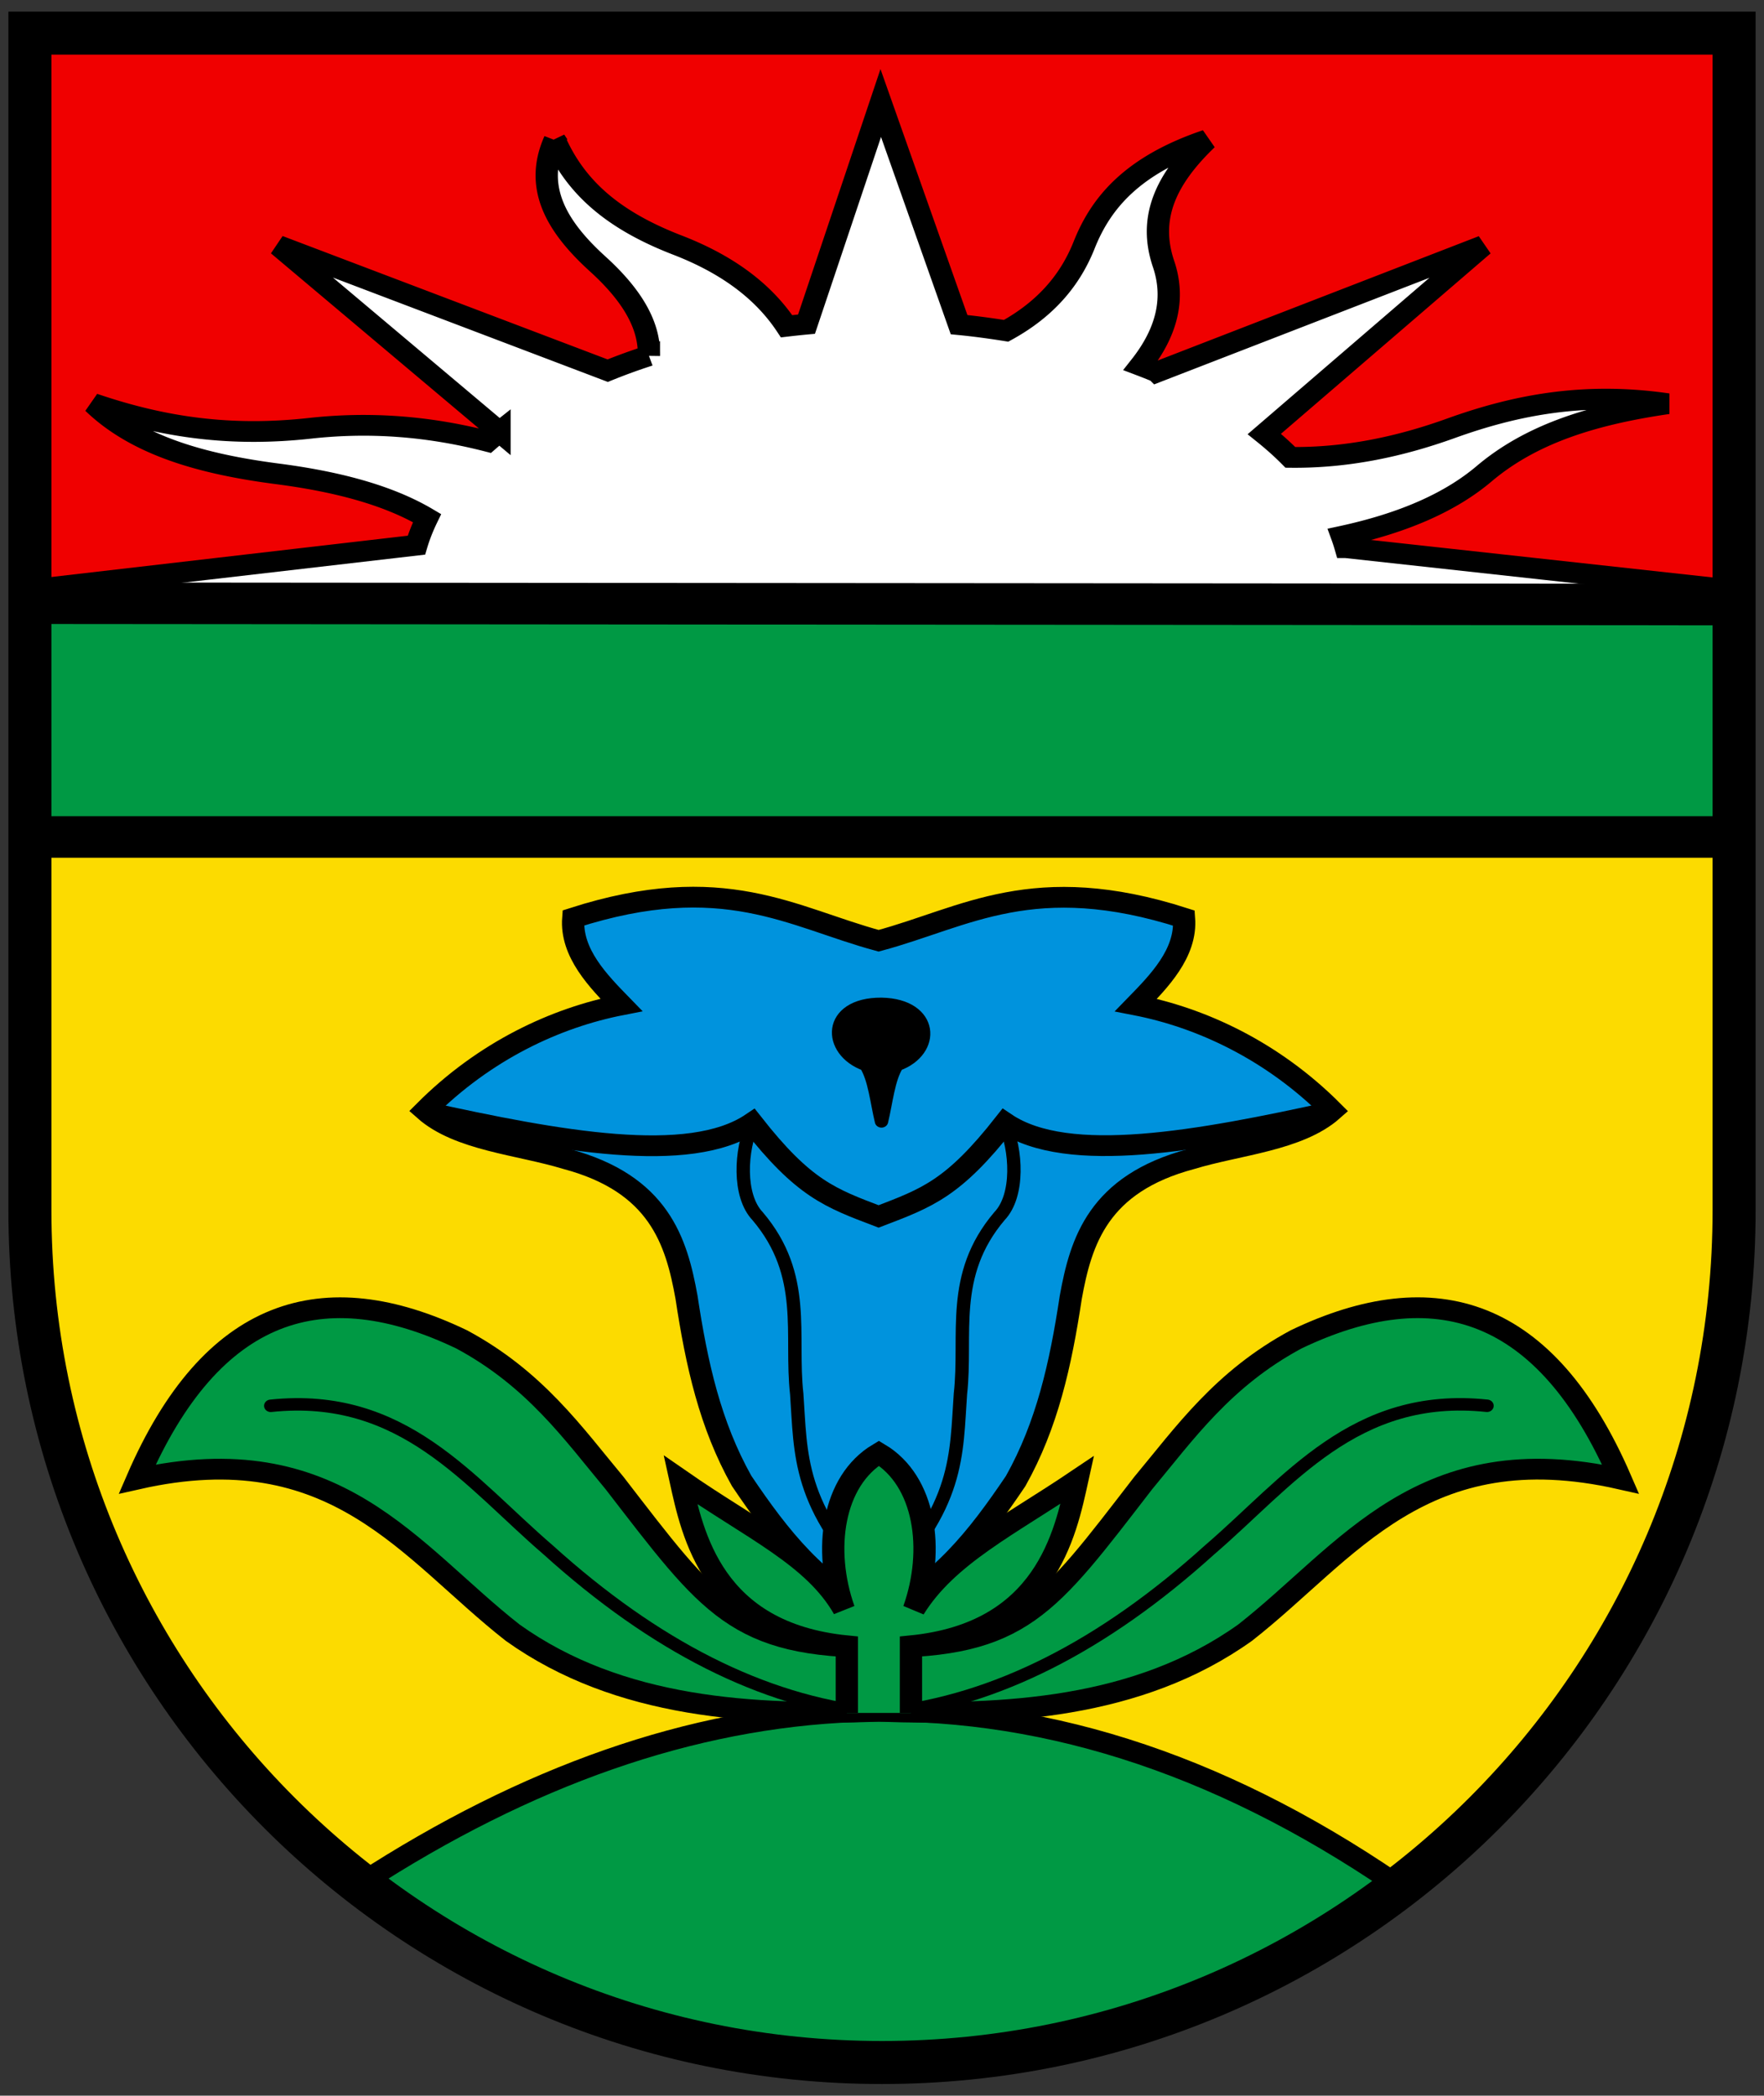
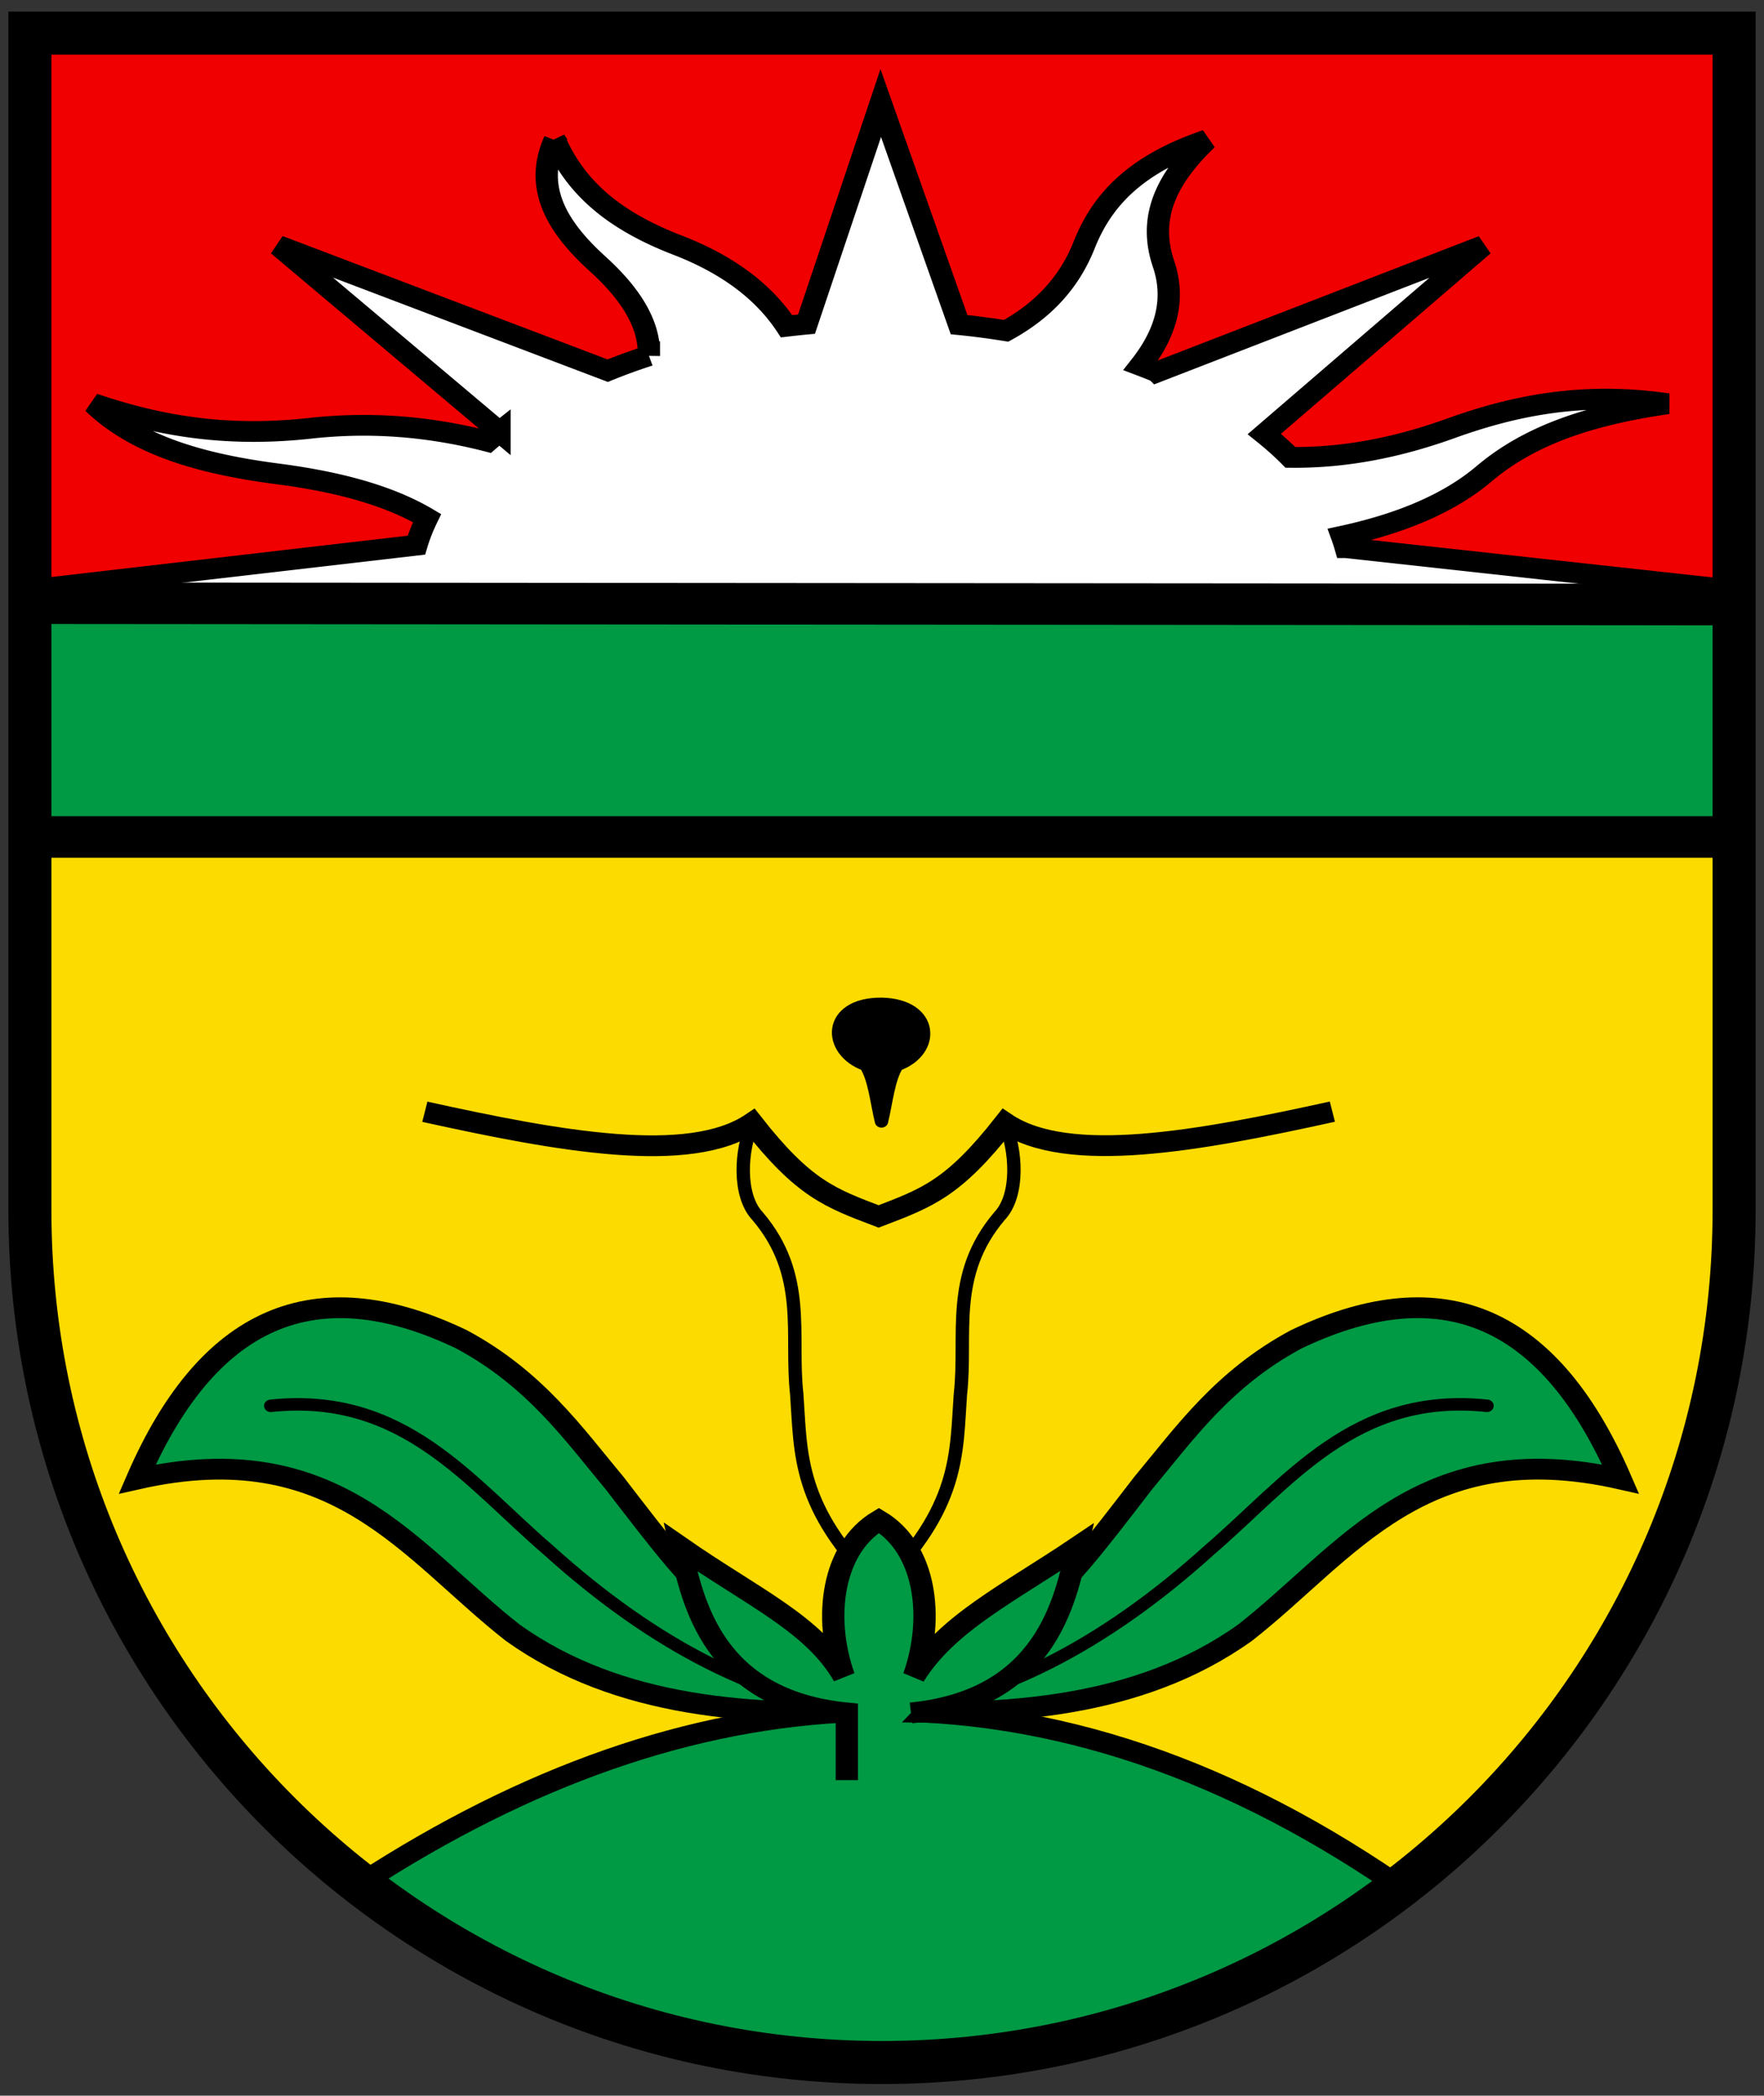
<svg xmlns="http://www.w3.org/2000/svg" width="410" height="487">
  <rect width="100%" height="100%" fill="#333333" stroke="none" />
  <g stroke-width="1.567">
    <path d="M6.212 7.698v282.673c0 102.45 88.833 185.502 198.42 185.502 109.588 0 198.42-83.052 198.42-185.502V7.698z" fill="#fcdb00" />
    <path d="M324.425 437.526c-70.823 52.61-179.385 48.318-240.101 0 80.036-51.889 160.065-54.555 240.101 0z" fill="#094" fill-rule="evenodd" />
    <g stroke="#000">
      <g stroke-width="7.833">
        <path d="M119.34 699.34c57.852-40.271 115.7-62.278 173.56-64.602 63.154-2.538 126.31 18.381 189.46 64.602" fill="none" transform="matrix(.661 0 0 .616 5.22 6.774)" />
-         <path d="M301.06 598.36c21.88-11.986 34.639-29.093 48.182-50.641 11.067-21.183 15.791-43.896 19.376-69.296 3.563-21.13 9.651-42.817 42.276-52.158 16.558-5.411 37.696-6.885 49.674-18.255-21.091-22.678-46.082-35.059-69.05-39.864 8.078-8.9 17.869-19.54 16.91-32.785-52.852-18.193-76.806-.264-107.37 8.542-30.562-8.86-54.516-26.79-107.37-8.596-.958 13.245 8.833 23.885 16.91 32.785-22.969 4.804-47.959 17.186-69.05 39.864 11.978 11.37 33.116 12.844 49.674 18.255 32.625 9.341 38.712 31.028 42.276 52.158 3.585 25.4 8.309 48.113 19.376 69.296 13.543 21.548 26.302 38.709 48.182 50.695z" fill="#0093dd" fill-rule="evenodd" transform="matrix(.661 0 0 .616 5.22 6.774)" />
        <path d="M460.6 408.37c-46.842 11.061-92.991 20.199-115.09 4.215-18.18 24.848-27.381 28.304-44.467 35.323-17.086-6.975-26.287-10.431-44.467-35.279-22.098 15.984-68.247 6.846-115.09-4.215" fill="none" transform="matrix(.661 0 0 .616 5.22 6.774)" />
      </g>
      <path d="M345.32 412.75c4.236 9.947 5.172 27.236-1.762 35.021-17.667 22.354-11.398 44.707-13.74 67.061-1.5 22.427-.079 42.831-28.782 73.043-28.703-30.169-27.28-50.572-28.782-73-2.341-22.354 3.928-44.707-13.74-67.061-6.933-7.785-5.997-25.074-1.761-35.021" fill="none" stroke-width="4.7" transform="matrix(.661 0 0 .616 5.22 6.774)" />
      <path d="M301.14 634.59c44.105 1.66 91.194-.886 128.77-29.663 36.199-30.406 62.211-74.887 132.03-57.957-26.163-64.812-65.356-77.747-114.09-52.688-25.782 14.88-39.178 35.423-53.808 54.268-33.754 46.909-42.923 61.974-92.895 61.984-49.972-.002-59.141-15.067-92.895-61.976-14.63-18.846-28.026-39.389-53.808-54.268-48.737-25.059-87.93-12.124-114.09 52.688 69.818-16.931 95.83 27.551 132.03 57.957 37.573 28.778 84.661 31.317 128.77 29.656z" fill="#094" fill-rule="evenodd" stroke-width="7.833" transform="matrix(.661 0 0 .616 5.22 6.774)" />
      <path d="M298.68 635.21c-38.402-4.534-76.329-25.146-113.79-61.472-27.941-25.754-50.982-59.653-97.586-54.394M303.6 635.2c38.402-4.534 76.329-25.146 113.79-61.472 27.941-25.754 50.982-59.653 97.586-54.394" fill="none" stroke-linecap="round" stroke-width="4.7" transform="matrix(.661 0 0 .616 5.22 6.774)" />
    </g>
    <g fill-rule="evenodd">
-       <path d="M312.42 635.21v-25.334c47.421-5.041 54.316-42.338 58.481-62.59-24.136 17.444-45.875 28.768-57.424 48.805 7.398-22.419 4.02-48.4-12.33-58.864-16.351 10.464-19.729 36.445-12.33 58.864-10.529-19.756-32.021-29.88-57.424-48.805 4.165 20.252 11.06 57.548 58.481 62.59v25.334" fill="#094" stroke="#000" stroke-width="7.833" transform="matrix(.661 0 0 .616 5.22 6.774)" />
+       <path d="M312.42 635.21c47.421-5.041 54.316-42.338 58.481-62.59-24.136 17.444-45.875 28.768-57.424 48.805 7.398-22.419 4.02-48.4-12.33-58.864-16.351 10.464-19.729 36.445-12.33 58.864-10.529-19.756-32.021-29.88-57.424-48.805 4.165 20.252 11.06 57.548 58.481 62.59v25.334" fill="#094" stroke="#000" stroke-width="7.833" transform="matrix(.661 0 0 .616 5.22 6.774)" />
      <path d="M302.06 412.05c1.626-7.127 2.368-16.115 5.505-21.319 13.582-5.2 12.773-22.675-5.505-23.016-19.076-.172-19.087 17.812-5.505 23.011 3.137 5.204 3.879 14.196 5.505 21.324z" stroke="#000" stroke-linejoin="round" stroke-width="4.7" transform="matrix(.661 0 0 .616 5.22 6.774)" />
      <path fill="#f00000" d="M6.698 7.692h396.225V137.13H6.698z" />
    </g>
    <path d="M187.17 41.845c-7.496 17.98.767 32.781 15.094 46.727 11.079 10.784 18.359 22.277 18.012 34.625a198.91 198.91 0 0 0-14.485 5.643L90.001 81.675l77.735 70.226a119.818 119.818 0 0 0-4.067 3.628c-22.049-6.091-42.747-7.299-62.469-4.96-27.88 3.308-51.55-.273-76.269-9.307 15.43 15.964 38.451 22.843 64.662 26.492 20.31 2.827 38.667 7.788 52.676 16.703-1.524 3.36-2.783 6.758-3.74 10.207L2.239 211.613l135.98 15.948 326.76.938 136.33-16.89-136.02-16.007a67.099 67.099 0 0 0-1.302-4.298c22.641-5.244 38.701-13.348 49.953-23.56 15.901-14.428 36.696-22.104 64.591-26.435-29.318-4.597-53.452.47-76.194 9.257-17.619 6.807-36.303 11.222-56.5 10.986-2.828-3.071-5.886-5.996-9.162-8.823l76.908-71.01-114.65 47.637a194.983 194.983 0 0 0-5.778-2.46c9.948-13.518 11.902-26.214 8.087-38.31-5.393-17.098.446-31.615 15.177-46.773-26.032 9.463-37.151 23.556-43.1 39.63-4.615 12.47-12.845 23.764-27.432 32.354-5.452-.928-10.95-1.734-16.546-2.319L301.8 27.87l-26.103 83.42c-2.34.229-4.672.505-7.008.798-8.557-13.876-21.765-23.734-38.415-30.635-23.528-9.752-36.045-22.505-43.106-39.611z" color="#000" fill="#fff" stroke="#000" stroke-width="7.833" transform="matrix(.661 0 0 .616 5.22 6.774)" />
    <path fill="#094" fill-rule="evenodd" d="M6.698 140.185h395.736v54.32H6.698z" />
    <path d="M2.235 304.75h598.33M2.235 216.57l599.07.509" fill="none" stroke="#000" stroke-width="15.667" transform="matrix(.661 0 0 .616 5.22 6.774)" />
  </g>
  <path d="M6.951 7.698v273.55c0 109.38 88.67 198.05 198.05 198.05s198.05-88.669 198.05-198.05V7.698z" fill="none" stroke="#000" stroke-width="10" />
</svg>